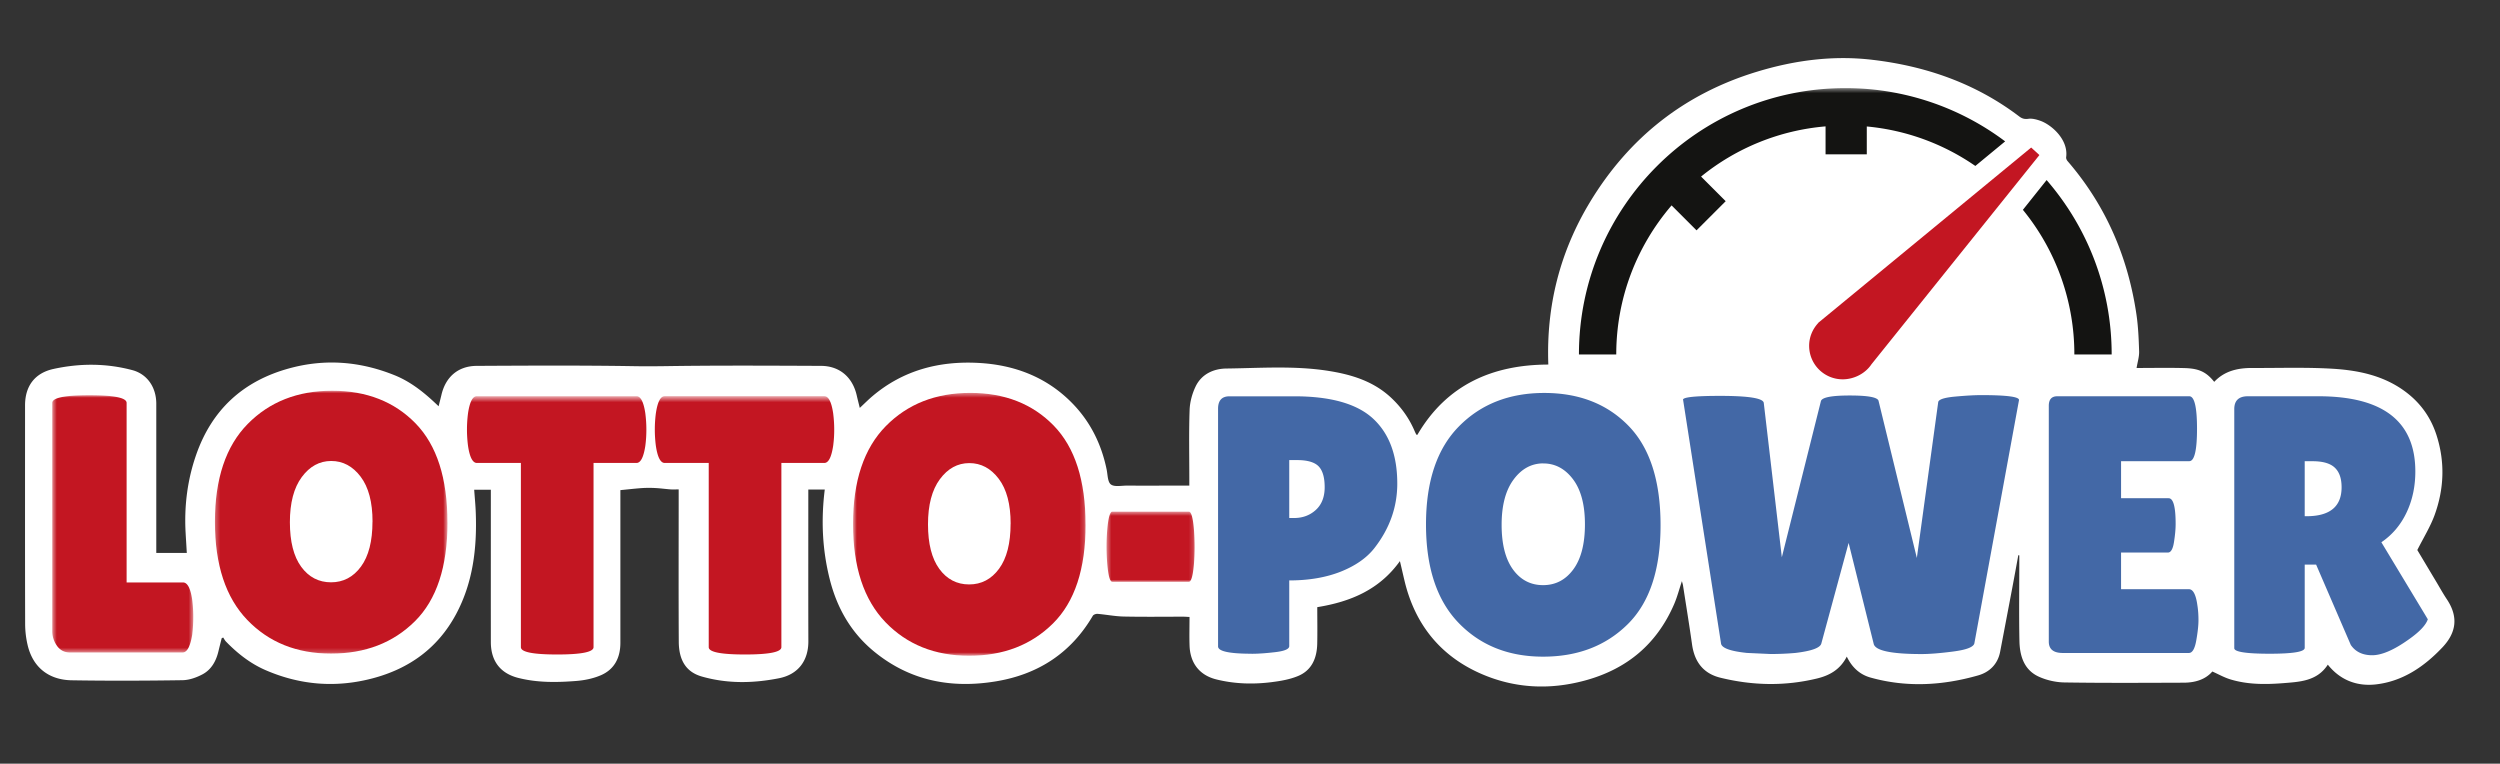
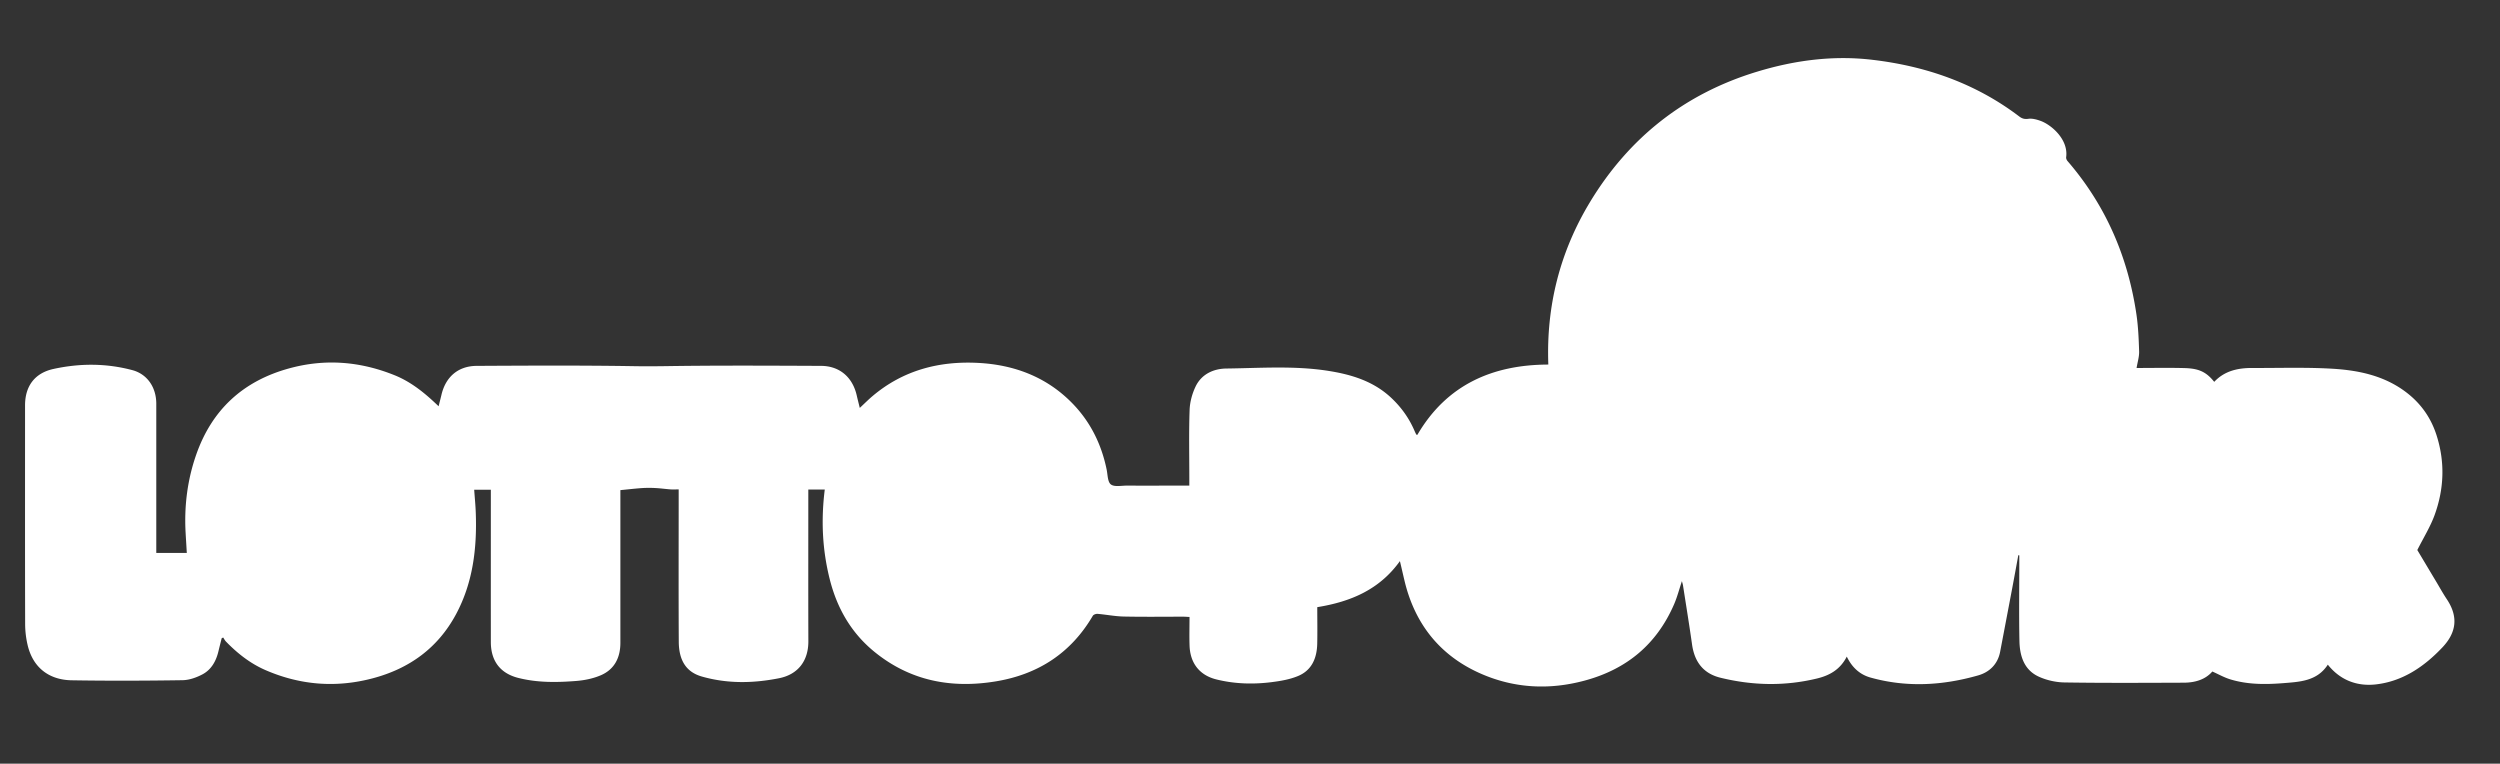
<svg xmlns="http://www.w3.org/2000/svg" width="550" height="168" viewBox="0 0 550 168" fill="none">
  <rect x="0" y="0" width="550" height="168" fill="#333333" stroke="none" />
  <path d="M340.631 80.192c-.477-12.942 2.574-24.866 9.216-35.815 8.572-14.125 20.787-23.766 36.666-28.592 8.292-2.522 16.771-3.653 25.416-2.625 11.8 1.39 22.718 5.189 32.276 12.443.623.477 1.173.654 2.013.54.851-.125 1.817.134 2.657.435 2.418.852 6.217 4.11 5.677 8.023-.031.27.125.623.311.84 8.407 9.735 13.284 21.068 15.152 33.73.395 2.698.509 5.438.592 8.167.031 1.162-.353 2.346-.56 3.622 3.549 0 7.036-.073 10.513.02 3.051.084 4.742.738 6.569 3.031 2.283-2.439 5.241-3.072 8.417-3.051 5.77.02 11.551-.176 17.3.145 5.947.332 11.748 1.505 16.667 5.314 3.145 2.439 5.304 5.531 6.518 9.31 1.909 5.935 1.681 11.861-.446 17.663-.934 2.532-2.387 4.867-3.778 7.617 1.193 1.993 2.625 4.401 4.068 6.808.81 1.349 1.567 2.73 2.439 4.037 2.626 3.954 2.013 7.4-.986 10.576-4.006 4.234-8.759 7.493-14.695 8.147-4.079.446-7.774-.914-10.513-4.349-2.346 3.622-6.144 3.778-9.787 4.068-3.933.312-7.887.332-11.717-.851-1.308-.404-2.532-1.1-3.902-1.712-1.526 1.775-3.788 2.449-6.269 2.46-8.759.031-17.507.083-26.267-.052-1.92-.031-3.985-.498-5.718-1.308-3.176-1.484-4.11-4.546-4.182-7.763-.125-5.843-.032-11.696-.032-17.539v-1.359c-.072 0-.145-.021-.217-.032-.436 2.387-.872 4.774-1.318 7.151-.893 4.712-1.786 9.423-2.688 14.135-.53 2.729-2.377 4.473-4.847 5.168-7.825 2.232-15.744 2.688-23.673.467-2.397-.674-4.089-2.283-5.209-4.608-1.412 2.771-3.653 4.11-6.507 4.806-7.12 1.733-14.208 1.577-21.286-.156-3.788-.924-5.708-3.508-6.248-7.306-.612-4.338-1.318-8.666-1.992-13.004-.031-.229-.114-.446-.239-.945-.623 1.879-1.048 3.539-1.723 5.096-3.809 8.78-10.388 14.28-19.646 16.782-7.742 2.096-15.359 1.712-22.624-1.412-8.998-3.861-14.675-10.804-16.999-20.393-.343-1.432-.664-2.864-1.048-4.473-4.525 6.31-10.887 8.946-18.183 10.129 0 2.761.052 5.449-.01 8.126-.083 3.103-1.204 5.77-4.204 7.016-1.805.757-3.819 1.1-5.77 1.349-4.089.519-8.157.415-12.215-.592-3.767-.934-5.76-3.642-5.895-7.41-.072-2.065-.01-4.13-.01-6.33-.519-.021-.955-.062-1.391-.062-4.358 0-8.717.062-13.066-.032-1.93-.041-3.84-.425-5.77-.591-.342-.031-.893.166-1.048.425-4.795 8.189-11.997 12.869-21.265 14.416-9.818 1.639-18.899-.073-26.765-6.476-5.117-4.162-8.24-9.59-9.849-15.993-1.64-6.507-1.93-13.056-1.09-19.729h-3.622v1.443c0 10.658-.021 21.316.011 31.964.01 4.276-2.263 7.286-6.456 8.116-5.708 1.131-11.374 1.225-16.968-.374-3.321-.944-5.054-3.383-5.085-7.648-.062-10.617-.021-21.234-.021-31.84v-1.682c-.643 0-1.204.031-1.754 0-1.11-.083-2.221-.238-3.331-.301a24.714 24.714 0 00-2.906 0c-1.557.104-3.114.291-4.836.457v33.604c0 3.207-1.266 5.802-4.266 7.109-1.681.727-3.58 1.121-5.417 1.267-4.297.342-8.604.404-12.848-.685-3.851-.997-5.968-3.664-5.968-7.877-.01-10.659 0-21.317 0-31.965v-1.536h-3.663c.124 1.764.301 3.487.353 5.21.27 7.721-.644 15.266-4.338 22.157-3.975 7.42-10.264 12.008-18.463 14.146-8.064 2.106-15.848 1.452-23.424-1.817-3.341-1.442-6.185-3.674-8.717-6.278-.26-.26-.426-.613-.633-.914-.114.052-.218.114-.332.166-.239.945-.478 1.889-.706 2.844-.509 2.148-1.536 4.027-3.477 5.075-1.339.716-2.937 1.287-4.431 1.308-8.126.124-16.263.155-24.4.02-4.98-.083-8.54-2.802-9.692-7.815a20.698 20.698 0 01-.53-4.659c-.041-16.003-.02-32.006-.02-48.01 0-4.172 2.075-7.098 6.258-8.011C17.59 79.9 23.36 79.9 29.11 81.427c3.238.861 5.273 3.726 5.273 7.4v32.815h6.714c-.083-1.484-.187-3.03-.27-4.576-.311-5.812.416-11.531 2.325-17 3.446-9.9 10.306-16.242 20.466-19.023 7.94-2.18 15.67-1.536 23.236 1.526 3.26 1.318 6.03 3.445 8.594 5.822.321.3.643.602 1.048.986.228-.924.436-1.713.622-2.501.924-3.965 3.674-6.362 7.753-6.383 11.499-.062 22.987-.125 34.476.062 2.283.042 4.546.031 6.829 0 11.489-.176 22.987-.114 34.476-.062 4.058.02 6.912 2.49 7.825 6.476.197.872.426 1.733.675 2.77 1.027-.954 1.889-1.826 2.823-2.614 6.725-5.677 14.643-7.743 23.247-7.286 7.856.415 14.913 3.04 20.548 8.739 4.069 4.11 6.549 9.101 7.701 14.757.228 1.131.208 2.699.924 3.238.778.592 2.283.26 3.476.26 4.11.02 8.22 0 12.319 0h1.463v-1.474c0-5.054-.114-10.119.063-15.173.062-1.754.571-3.612 1.339-5.2 1.318-2.698 3.933-3.88 6.766-3.912 7.452-.093 14.945-.654 22.365.509 5.127.799 10.025 2.283 13.938 5.988 2.2 2.076 3.912 4.483 5.095 7.264.115.27.239.52.374.779.01.02.073.02.228.052 6.456-11.053 16.574-15.422 28.758-15.464l.052-.01z" fill="#fff" />
  <mask id="a" style="mask-type:luminance" maskUnits="userSpaceOnUse" x="10" y="19" width="525" height="137">
-     <path d="M534.931 19.387H10.627v136.451h524.304V19.387z" fill="#fff" />
+     <path d="M534.931 19.387H10.627v136.451V19.387z" fill="#fff" />
  </mask>
  <g mask="url(#a)">
    <path d="M275.353 143.82c-4.919 0-7.379-.539-7.379-1.608V89.927c0-1.827.841-2.74 2.512-2.74h14.28c8.002 0 13.772 1.64 17.321 4.919 3.539 3.28 5.314 8.043 5.314 14.28 0 5.169-1.682 9.901-5.034 14.198-1.681 2.148-4.141 3.871-7.379 5.168-3.248 1.287-7.026 1.941-11.353 1.941v14.446c0 .643-1.017 1.09-3.041 1.328-2.024.239-3.767.364-5.231.364l-.01-.011zm8.282-42.602v12.744h1.058c1.889 0 3.487-.591 4.785-1.774 1.297-1.183 1.951-2.854 1.951-5.003 0-2.148-.447-3.684-1.339-4.597-.893-.913-2.47-1.37-4.743-1.37h-1.712zm55.845 43.246c-7.597 0-13.793-2.47-18.577-7.421-4.784-4.95-7.182-12.173-7.182-21.669s2.418-16.688 7.265-21.587c4.836-4.898 11.084-7.337 18.743-7.337 7.659 0 13.834 2.408 18.535 7.223 4.701 4.816 7.057 12.101 7.057 21.867s-2.407 17.02-7.223 21.784c-4.815 4.763-11.021 7.14-18.618 7.14zm.041-42.519c-2.594 0-4.774 1.183-6.528 3.549-1.754 2.366-2.636 5.687-2.636 9.963 0 4.276.841 7.555 2.512 9.849 1.671 2.283 3.881 3.424 6.611 3.424 2.729 0 4.95-1.151 6.652-3.466 1.702-2.314 2.553-5.625 2.553-9.921 0-4.297-.882-7.607-2.636-9.922-1.754-2.314-3.933-3.466-6.528-3.466v-.01zm30.75-13.959c-.166-.592 2.564-.893 8.189-.893 6.216 0 9.413.509 9.568 1.536l3.975 33.968 8.604-34.372c.269-.81 2.376-1.215 6.33-1.215s6.051.374 6.331 1.131l8.437 34.612 4.702-34.29c.103-.591 1.349-.996 3.736-1.214 2.376-.218 4.296-.322 5.76-.322 5.677 0 8.437.374 8.271 1.131l-9.818 53.5c-.218.809-1.754 1.401-4.628 1.774-2.865.374-5.189.561-6.974.561-6.705 0-10.223-.758-10.545-2.263l-5.51-22.188-5.999 22.105c-.218.966-2.107 1.671-5.677 2.097a61.25 61.25 0 01-5.521.238l-5.189-.238c-3.57-.374-5.459-1.048-5.677-2.014l-8.354-53.655-.011.01zm106.833 21.628c1.028 0 1.536 1.878 1.536 5.646 0 1.131-.124 2.459-.363 3.995s-.685 2.304-1.339 2.304h-10.305v8.064h14.923c.924 0 1.547 1.183 1.869 3.549.166 1.028.238 2.118.238 3.27 0 1.152-.166 2.646-.488 4.473-.321 1.826-.861 2.739-1.619 2.739h-27.74c-2.055 0-3.083-.83-3.083-2.501v-51.88c0-1.401.623-2.096 1.868-2.096h29.039c1.131 0 1.702 2.376 1.702 7.14 0 4.763-.571 7.14-1.702 7.14h-15.007v8.147h10.461l.01.01zm29.931 32.92c0 .861-2.574 1.286-7.711 1.286-5.138 0-7.784-.404-7.784-1.214V89.999c0-1.878.996-2.822 2.999-2.822h15.495c14.218 0 21.337 5.51 21.337 16.542 0 3.332-.653 6.362-1.951 9.081-1.297 2.719-3.134 4.878-5.521 6.497l10.223 16.947c-.436 1.287-1.837 2.771-4.214 4.442-3.248 2.315-5.926 3.466-8.033 3.466-2.106 0-3.674-.757-4.701-2.262l-7.628-17.674h-2.511v18.318zm0-41.067v12.101h.404c5.138 0 7.711-2.127 7.711-6.372 0-1.941-.498-3.373-1.505-4.317-.996-.945-2.636-1.412-4.908-1.412h-1.702z" fill="#4368A6" />
    <path d="M441.133 31.103a58.343 58.343 0 00-35.161-11.716c-32.369 0-58.605 26.235-58.605 58.594h8.209c0-12.536 4.608-23.973 12.173-32.794l5.49 5.49 6.414-6.414-5.417-5.417a50.124 50.124 0 0127.388-11.043v6.144h9.07v-6.123a50.037 50.037 0 0123.88 8.686" fill="#141412" />
    <path d="M446.852 32.463l-46.847 38.565.021.02c-1.235 1.319-2.014 3.083-2.014 5.034a7.37 7.37 0 007.369 7.369c2.563 0 5.023-1.318 6.341-3.31l36.946-46.028-1.816-1.66v.01z" fill="#C31622" />
    <path d="M445.036 46.162a50.157 50.157 0 0111.322 31.82h8.209c0-14.675-5.396-28.084-14.311-38.368" fill="#141412" />
  </g>
  <mask id="b" style="mask-type:luminance" maskUnits="userSpaceOnUse" x="12" y="87" width="227" height="59">
    <path d="M238.666 87.467H12.568v58.035h226.098V87.467z" fill="#fff" />
  </mask>
  <g mask="url(#b)" fill="#C31622">
-     <path d="M130.578 101.851h9.444c.913 0 1.557-1.235 1.941-3.715.166-1.183.238-2.397.238-3.632 0-1.236-.083-2.45-.238-3.633-.374-2.47-1.028-3.715-1.941-3.715h-35.109c-.913 0-1.567 1.235-1.941 3.715a27.796 27.796 0 000 7.265c.374 2.48 1.028 3.715 1.941 3.715h9.683v40.527c0 1.079 2.667 1.608 7.991 1.608s7.991-.539 7.991-1.608v-40.527zm41.326 0h9.444c.913 0 1.556-1.235 1.94-3.715a26 26 0 00.239-3.632c0-1.236-.083-2.45-.239-3.633-.373-2.47-1.027-3.715-1.94-3.715h-35.11c-.913 0-1.567 1.235-1.94 3.715a27.796 27.796 0 000 7.265c.373 2.48 1.027 3.715 1.94 3.715h9.683v40.527c0 1.079 2.667 1.608 7.991 1.608s7.992-.539 7.992-1.608v-40.527z" />
-   </g>
+     </g>
  <mask id="c" style="mask-type:luminance" maskUnits="userSpaceOnUse" x="243" y="112" width="20" height="17">
-     <path d="M262.826 112.551H243.43v15.453h19.396v-15.453z" fill="#fff" />
-   </mask>
+     </mask>
  <g mask="url(#c)">
    <path d="M262.66 124.144c.114-1.329.166-2.616.166-3.861a49.62 49.62 0 00-.166-3.861c-.228-2.574-.591-3.86-1.11-3.86h-16.834c-.508 0-.882 1.286-1.11 3.86a45.13 45.13 0 000 7.722c.228 2.573.592 3.86 1.11 3.86h16.834c.508 0 .882-1.287 1.11-3.86z" fill="#C31622" />
  </g>
  <mask id="d" style="mask-type:luminance" maskUnits="userSpaceOnUse" x="47" y="85" width="52" height="59">
-     <path d="M98.426 85.962H47.272v57.827h51.154V85.962z" fill="#fff" />
-   </mask>
+     </mask>
  <g mask="url(#d)">
    <path d="M81.946 114.761c0 4.287-.84 7.587-2.533 9.891-1.691 2.304-3.891 3.456-6.59 3.456-2.698 0-4.898-1.142-6.559-3.415-1.66-2.272-2.49-5.552-2.49-9.807 0-4.255.871-7.576 2.615-9.932 1.743-2.356 3.902-3.539 6.476-3.539s4.732 1.152 6.476 3.456c1.743 2.304 2.615 5.604 2.615 9.89m16.48.198c0-9.735-2.335-17-6.994-21.794-4.67-4.795-10.794-7.203-18.38-7.203-7.586 0-13.782 2.439-18.577 7.317-4.795 4.877-7.202 12.049-7.202 21.514 0 9.464 2.376 16.667 7.12 21.597 4.742 4.929 10.886 7.399 18.42 7.399 7.535 0 13.69-2.376 18.463-7.119 4.774-4.743 7.161-11.987 7.161-21.722" fill="#C31622" />
  </g>
  <mask id="e" style="mask-type:luminance" maskUnits="userSpaceOnUse" x="187" y="86" width="52" height="59">
-     <path d="M238.822 86.44h-51.154v57.826h51.154V86.44z" fill="#fff" />
-   </mask>
+     </mask>
  <g mask="url(#e)">
    <path d="M222.331 115.228c0 4.287-.841 7.587-2.532 9.891-1.692 2.304-3.892 3.456-6.59 3.456-2.699 0-4.899-1.142-6.559-3.415-1.661-2.273-2.491-5.552-2.491-9.807 0-4.255.872-7.576 2.615-9.932 1.744-2.356 3.902-3.539 6.476-3.539s4.733 1.152 6.476 3.456c1.744 2.304 2.615 5.604 2.615 9.89m16.481.208c0-9.735-2.335-17-6.995-21.794-4.67-4.795-10.793-7.203-18.38-7.203-7.586 0-13.782 2.44-18.577 7.317-4.794 4.878-7.202 12.049-7.202 21.514s2.377 16.667 7.119 21.597c4.743 4.929 10.887 7.399 18.422 7.399 7.534 0 13.688-2.376 18.462-7.119 4.774-4.743 7.161-11.987 7.161-21.721" fill="#C31622" />
  </g>
  <mask id="f" style="mask-type:luminance" maskUnits="userSpaceOnUse" x="11" y="86" width="32" height="58">
-     <path d="M42.53 86.948H11.489v56.592h31.04V86.948z" fill="#fff" />
-   </mask>
+     </mask>
  <g mask="url(#f)">
    <path d="M12.537 142.087c.695.965 1.64 1.453 2.823 1.453h24.824c.965 0 1.66-1.287 2.097-3.871a32.08 32.08 0 00.238-3.954c0-1.297-.083-2.553-.238-3.788-.374-2.522-1.049-3.788-2.014-3.788H27.855v-39.5c0-1.13-2.73-1.691-8.178-1.691s-8.178.56-8.178 1.692v50.147a5.56 5.56 0 001.048 3.31" fill="#C31622" />
  </g>
</svg>